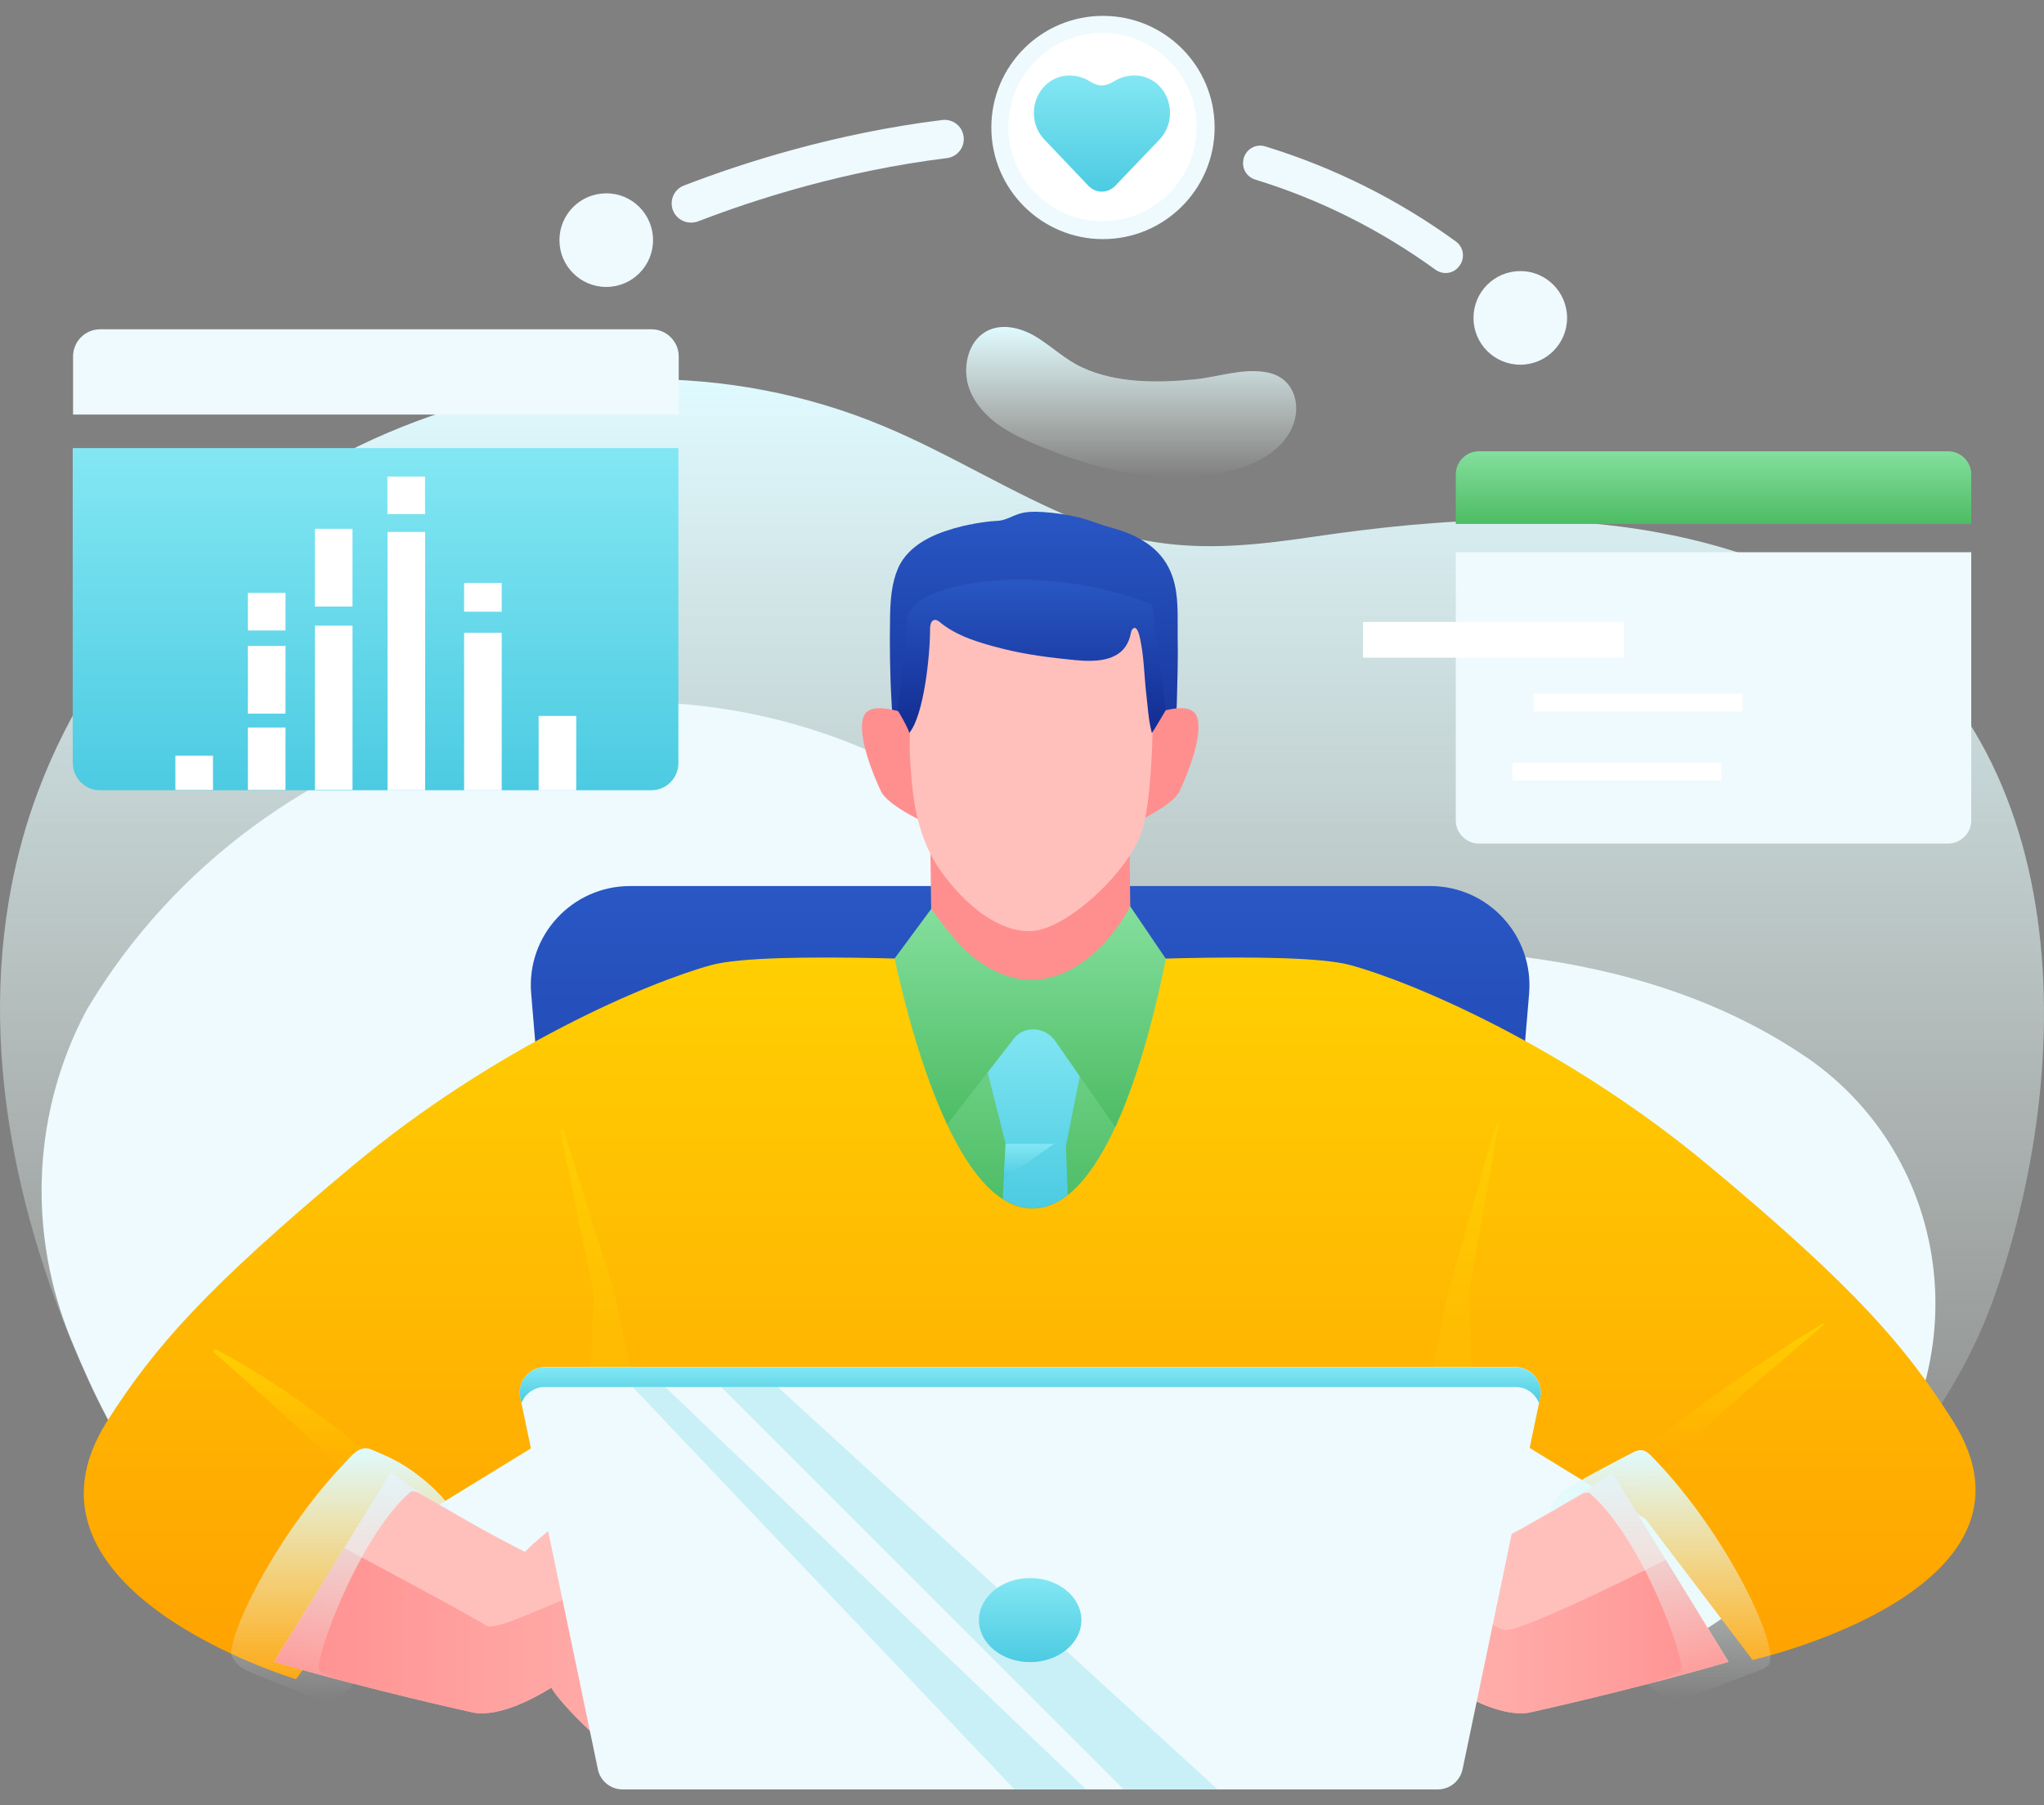
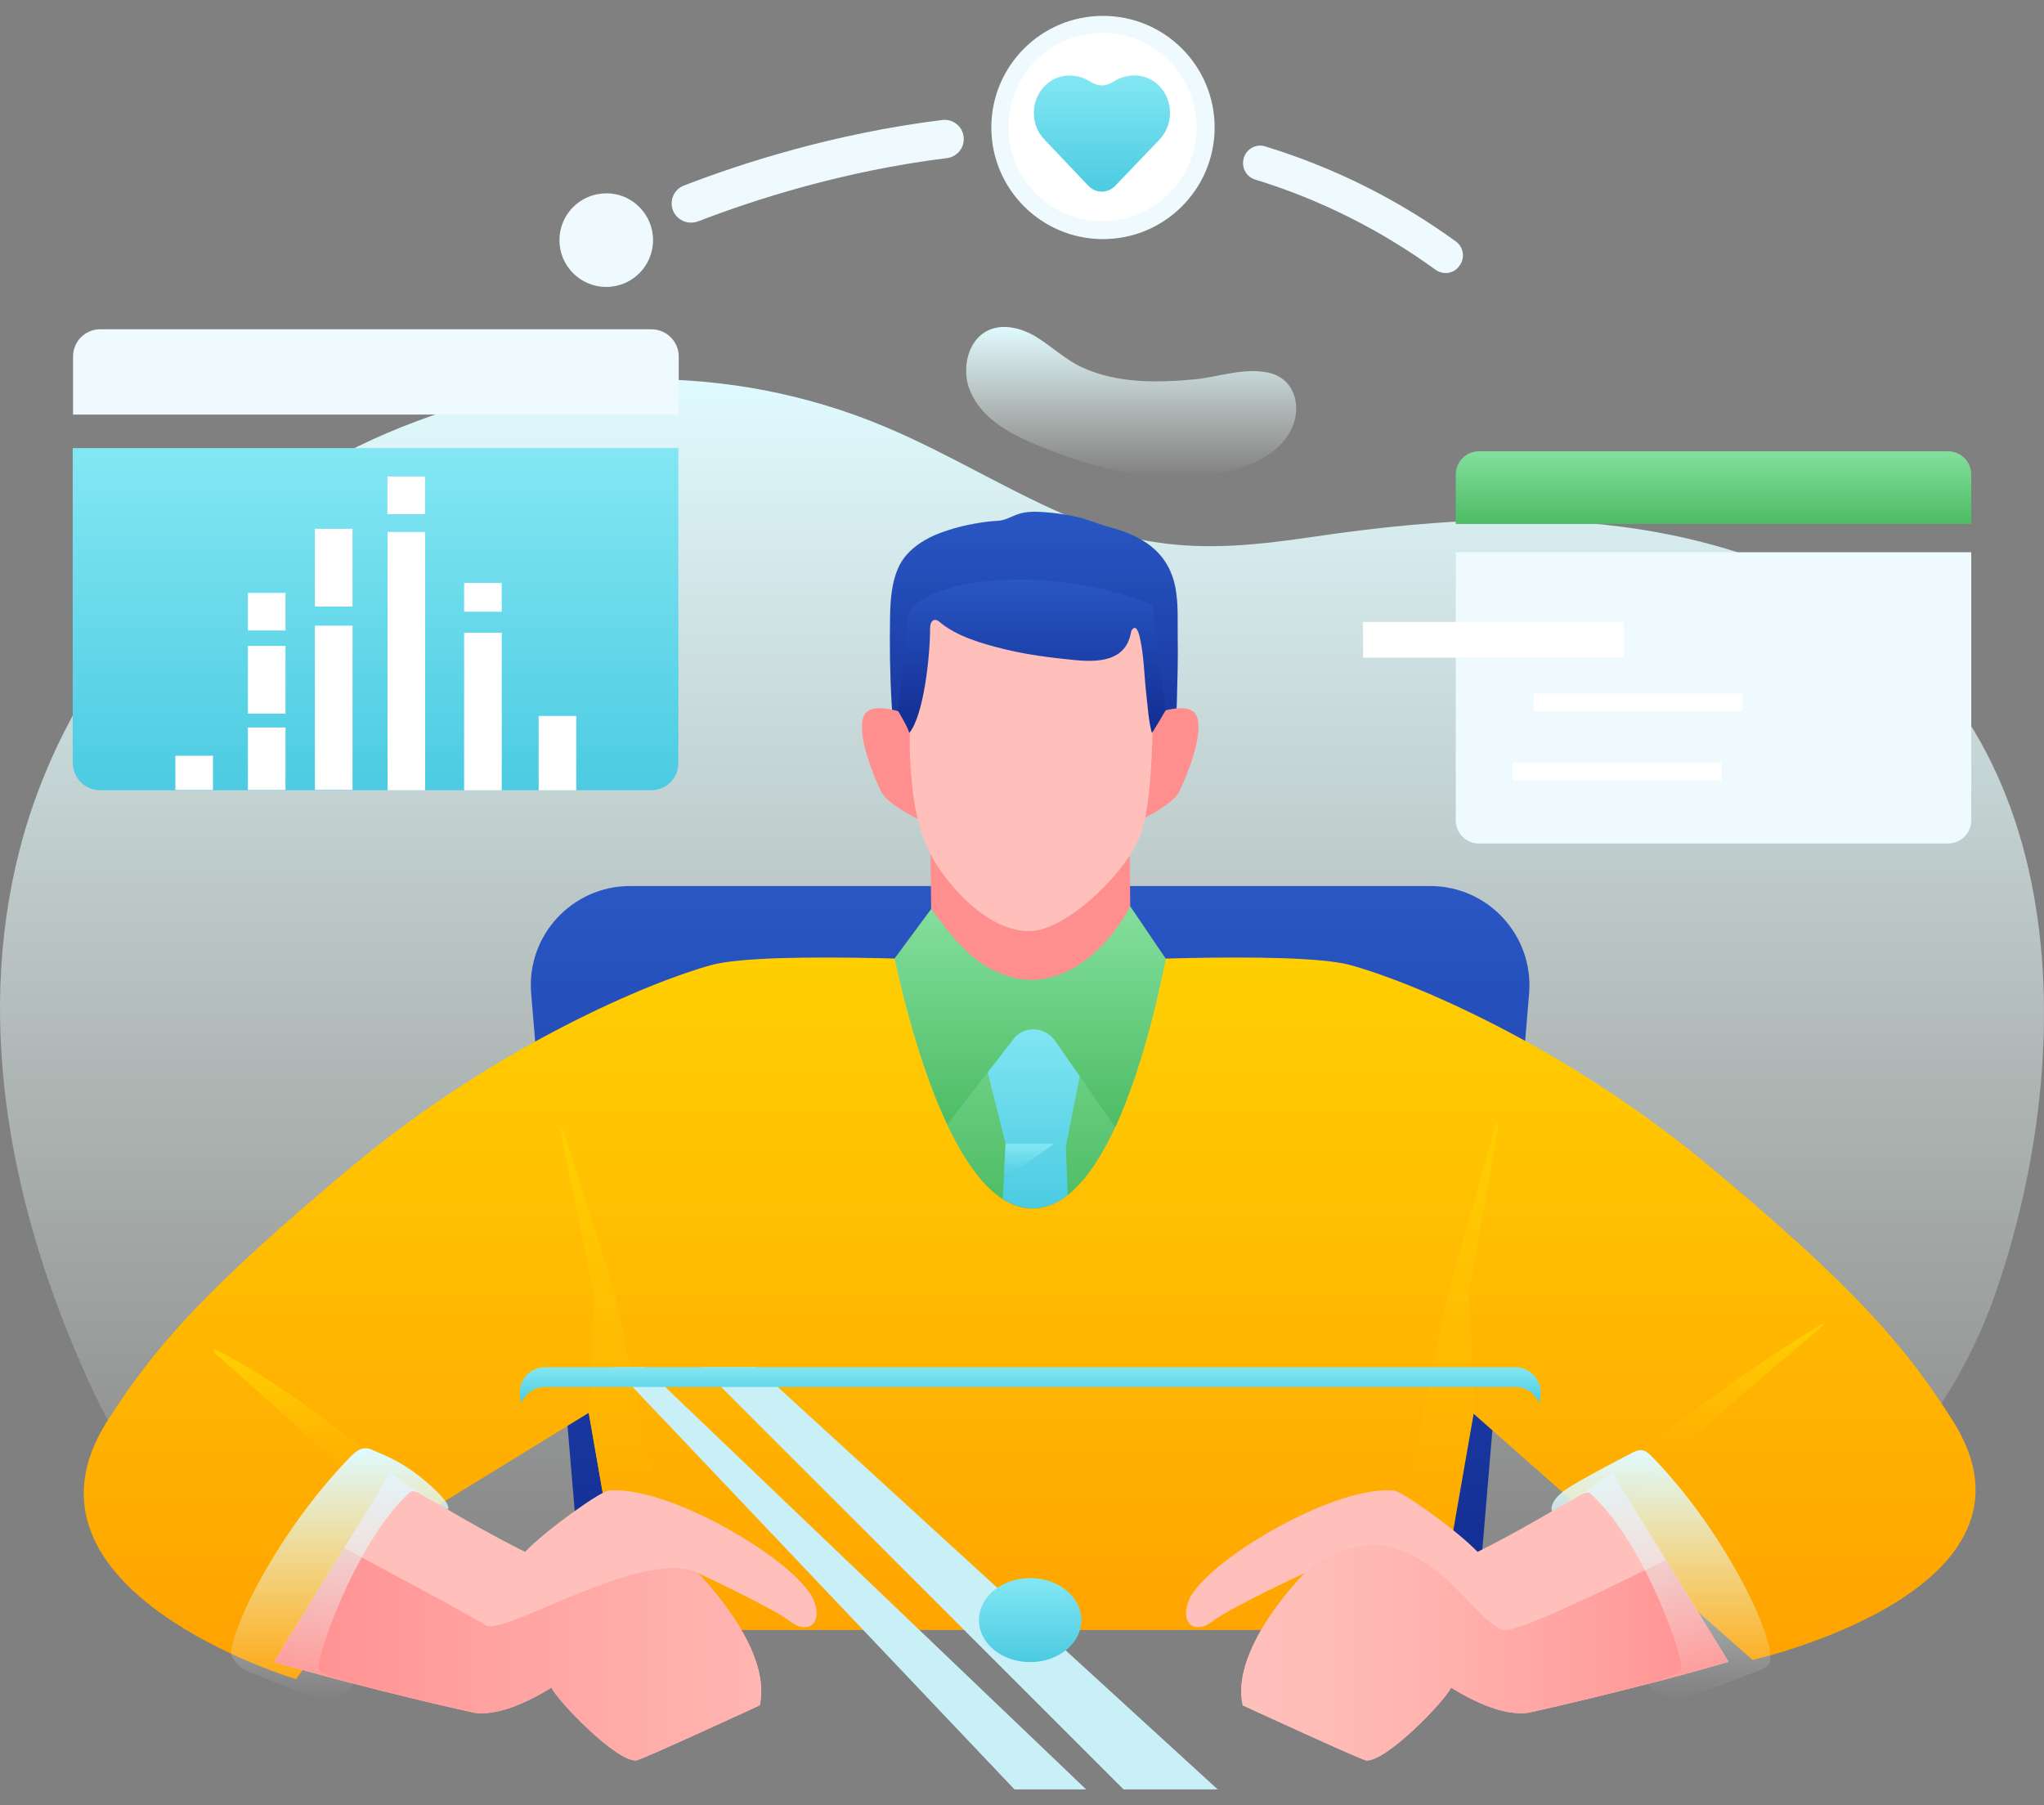
<svg xmlns="http://www.w3.org/2000/svg" width="120" height="106" viewBox="0 0 120 106" fill="none">
  <rect x="0" y="0" width="120" height="106" fill="#808080" stroke="none" />
  <path d="M17.397 96.616H98.734C107.556 91.231 114.26 84.207 117.118 76.035C122.173 61.588 121.783 41.506 106.038 34.022C100.602 31.435 94.528 30.495 88.553 30.535C84.707 30.555 80.87 30.965 77.064 31.524C73.757 32.014 70.879 32.294 67.902 31.844C66.433 31.624 64.944 31.225 63.376 30.585C59.439 28.987 55.833 26.679 51.916 25.04C33.443 17.297 11.083 26.369 2.99 44.613C2.241 46.321 1.611 48.09 1.152 49.898C-1.546 60.369 0.782 71.369 5.168 81.03C8.075 87.424 12.292 92.59 17.397 96.616Z" fill="url(#paint0_linear_1967_20616)" />
-   <path d="M108.216 89.303C116.219 81.56 115.219 68.372 106.038 62.067C105.938 61.997 105.848 61.937 105.748 61.877C100.853 58.62 95.138 56.912 89.373 56.183C85.666 55.713 81.919 55.623 78.183 55.693C74.936 55.753 72.128 55.663 69.321 54.844C67.942 54.434 66.563 53.855 65.124 53.015C61.548 50.927 58.371 48.18 54.824 46.052C38.059 36.021 15.339 42.145 5.148 59.2C5.028 59.4 4.888 59.679 4.719 60.019C1.871 65.854 1.701 72.638 4.169 78.642C4.489 79.422 4.818 80.191 5.168 80.96C8.075 87.365 12.292 92.53 17.407 96.556H98.744C102.271 94.378 105.468 91.96 108.216 89.303Z" fill="#EEFAFD" />
  <path d="M86.755 94.208H34.202L31.184 58.34C30.895 54.943 33.582 52.026 36.989 52.026H83.967C87.374 52.026 90.052 54.943 89.772 58.34L86.755 94.208Z" fill="url(#paint1_linear_1967_20616)" />
-   <path d="M114.649 83.428C111.892 79.072 108.884 75.585 100.402 68.512C91.919 61.428 82.868 57.641 79.261 56.662C75.934 55.763 62.586 56.502 60.518 56.622C58.45 56.502 45.102 55.763 41.775 56.662C38.168 57.641 29.106 61.428 20.633 68.512C12.151 75.595 9.094 79.052 6.316 83.408C-0.048 93.379 17.376 98.595 17.376 98.595L24.18 89.333L34.561 82.959L36.789 95.707H84.237L86.454 82.959L96.605 89.193L102.89 97.466C102.91 97.466 120.944 93.399 114.649 83.428Z" fill="url(#paint2_linear_1967_20616)" />
+   <path d="M114.649 83.428C111.892 79.072 108.884 75.585 100.402 68.512C91.919 61.428 82.868 57.641 79.261 56.662C75.934 55.763 62.586 56.502 60.518 56.622C58.45 56.502 45.102 55.763 41.775 56.662C38.168 57.641 29.106 61.428 20.633 68.512C12.151 75.595 9.094 79.052 6.316 83.408C-0.048 93.379 17.376 98.595 17.376 98.595L24.18 89.333L34.561 82.959L36.789 95.707H84.237L86.454 82.959L102.89 97.466C102.91 97.466 120.944 93.399 114.649 83.428Z" fill="url(#paint2_linear_1967_20616)" />
  <path d="M68.441 56.282C64.904 56.382 61.627 56.572 60.708 56.622C59.749 56.562 56.232 56.362 52.516 56.272C53.555 61.008 56.242 70.959 60.618 70.959C64.994 70.949 67.502 61.018 68.441 56.282Z" fill="url(#paint3_linear_1967_20616)" />
  <path d="M69.14 37.369C69.14 37.179 69.14 36.979 69.14 36.78C69.14 35.711 69.16 34.612 68.74 33.612C68.121 32.104 66.712 31.374 65.213 30.975C64.584 30.805 63.984 30.545 63.355 30.385C62.666 30.215 61.956 30.116 61.257 30.066C60.757 30.036 60.248 30.026 59.778 30.186C59.349 30.335 58.979 30.575 58.519 30.585C58.05 30.605 57.57 30.685 57.1 30.765C57.09 30.775 57.081 30.785 57.071 30.805C57.061 30.795 57.051 30.785 57.051 30.775C56.331 30.915 55.622 31.115 54.943 31.394C54.013 31.794 53.144 32.413 52.724 33.363C52.345 34.242 52.275 35.211 52.255 36.16C52.225 37.869 52.245 39.567 52.345 41.266C52.365 41.565 52.375 41.865 52.395 42.165C52.405 42.544 52.415 42.924 52.435 43.294C52.435 43.294 52.505 43.464 52.614 43.713C52.814 44.313 53.224 45.282 53.554 46.021L53.374 46.031L53.564 46.041C53.834 46.651 54.043 47.11 54.043 47.11L60.717 46.601L67.391 47.11C67.391 47.11 67.601 46.651 67.871 46.041L68.061 46.031L67.881 46.021C68.211 45.272 68.62 44.313 68.82 43.713C68.93 43.464 69 43.294 69 43.294C69.01 42.914 69.02 42.535 69.04 42.165C69.06 41.865 69.08 41.565 69.09 41.266C69.12 39.997 69.17 38.688 69.14 37.369Z" fill="url(#paint4_linear_1967_20616)" />
  <path d="M67.261 42.105C67.261 42.105 69.779 40.976 70.249 42.035C70.708 43.094 69.659 45.602 69.24 46.471C68.82 47.34 66.502 48.369 66.502 48.369L67.261 42.105Z" fill="#FF8F8F" />
  <path d="M53.704 42.105C53.704 42.105 51.186 40.976 50.717 42.035C50.257 43.094 51.306 45.602 51.726 46.471C52.145 47.34 54.463 48.369 54.463 48.369L53.704 42.105Z" fill="#FF8F8F" />
  <path d="M66.282 47.43L66.432 59.21L54.743 59.359L54.593 47.47L66.282 47.43Z" fill="#FF8F8F" />
  <path d="M67.651 36.8L53.593 35.92C53.593 35.92 53.324 43.134 53.434 44.683C53.544 46.231 53.663 48.869 55.152 51.027C56.651 53.175 58.619 54.714 60.507 54.674C62.406 54.634 65.772 51.686 66.862 49.258C67.971 46.841 67.651 38.508 67.651 36.8Z" fill="#FFC0BB" />
  <path d="M67.652 35.521C66.073 34.871 64.415 34.462 62.816 34.242C57.751 33.532 53.235 34.721 53.255 36.45C53.265 37.059 52.705 41.715 52.705 41.715C52.705 41.715 53.264 42.624 53.384 43.034C54.234 42.005 54.603 38.528 54.603 36.919C54.603 36.41 54.873 36.27 55.163 36.52C56.172 37.369 57.591 37.769 58.849 38.088C60.238 38.438 61.667 38.618 63.096 38.758C64.445 38.888 66.053 38.838 66.383 37.209C66.403 37.119 66.413 37.029 66.473 36.959C66.752 36.61 66.902 37.369 66.932 37.499C67.162 38.538 67.172 39.657 67.292 40.716C67.382 41.475 67.422 42.285 67.622 43.034C67.632 43.084 68.431 41.715 68.431 41.715L67.652 35.521Z" fill="url(#paint5_linear_1967_20616)" />
  <path d="M60.628 70.949C61.368 70.949 62.057 70.659 62.687 70.17L62.577 67.302L63.855 60.868C60.768 58.25 57.451 60.868 57.451 60.868L59.04 67.152L58.87 70.389C59.419 70.749 60.009 70.949 60.628 70.949Z" fill="url(#paint6_linear_1967_20616)" />
  <path d="M59.04 67.163H61.887L58.93 69.231L59.04 67.163Z" fill="url(#paint7_linear_1967_20616)" />
  <path d="M66.353 53.215C66.353 53.215 65.384 55.203 63.595 56.472C62.027 57.581 59.909 58.17 57.471 56.452C56.552 55.803 55.682 54.764 54.673 53.365L52.525 56.272C53.075 58.8 54.104 62.826 55.612 66.013L59.419 61.118C59.999 60.199 61.327 60.229 61.947 61.118L65.474 66.183C66.952 62.966 67.931 58.86 68.441 56.292L66.353 53.215Z" fill="url(#paint8_linear_1967_20616)" />
  <path d="M85.466 48.17C85.466 48.919 86.075 49.529 86.825 49.529H114.37C115.119 49.529 115.729 48.919 115.729 48.17V32.424H85.466V48.17Z" fill="#EEFAFD" />
  <path d="M114.37 26.499H86.825C86.075 26.499 85.466 27.108 85.466 27.858V30.765H115.729V27.858C115.729 27.108 115.119 26.499 114.37 26.499Z" fill="url(#paint9_linear_1967_20616)" />
  <path d="M4.279 44.812C4.279 45.692 4.998 46.401 5.867 46.401H38.238C39.117 46.401 39.827 45.682 39.827 44.812V26.309H4.269V44.812H4.279Z" fill="url(#paint10_linear_1967_20616)" />
  <path d="M38.249 19.335H5.877C4.998 19.335 4.289 20.055 4.289 20.924V24.341H39.847V20.924C39.847 20.055 39.128 19.335 38.249 19.335Z" fill="#EEFAFD" />
  <path d="M38.339 14.1C38.339 15.619 37.11 16.848 35.591 16.848C34.073 16.848 32.844 15.619 32.844 14.1C32.844 12.582 34.073 11.353 35.591 11.353C37.11 11.343 38.339 12.582 38.339 14.1Z" fill="#EEFAFD" />
-   <path d="M92.001 18.666C92.001 20.185 90.772 21.414 89.253 21.414C87.735 21.414 86.506 20.185 86.506 18.666C86.506 17.147 87.735 15.918 89.253 15.918C90.762 15.909 92.001 17.147 92.001 18.666Z" fill="#EEFAFD" />
  <path d="M85.655 15.639C86.025 15.199 85.945 14.52 85.475 14.18C82.069 11.712 78.352 9.854 74.345 8.615C74.325 8.605 74.296 8.605 74.276 8.595C73.706 8.415 73.107 8.785 72.997 9.374C72.997 9.384 72.997 9.384 72.997 9.394C72.897 9.894 73.197 10.393 73.686 10.543C77.493 11.712 81.02 13.481 84.277 15.838C84.706 16.148 85.306 16.078 85.635 15.669C85.635 15.659 85.645 15.649 85.655 15.639Z" fill="#EEFAFD" />
  <path d="M71.309 7.486C71.309 11.102 68.371 14.04 64.754 14.04C61.138 14.04 58.2 11.102 58.2 7.486C58.2 3.869 61.128 0.932 64.754 0.932C68.381 0.932 71.309 3.869 71.309 7.486Z" fill="#EEFAFD" />
  <path d="M64.719 12.99C61.678 12.99 59.199 10.511 59.199 7.461C59.199 4.41 61.678 1.931 64.719 1.931C67.77 1.931 70.249 4.41 70.249 7.461C70.249 10.511 67.76 12.99 64.719 12.99Z" fill="white" />
  <path d="M65.447 4.749C64.875 5.106 64.497 5.106 63.93 4.749C63.599 4.544 63.195 4.434 62.77 4.434C61.626 4.434 60.697 5.421 60.697 6.633C60.697 7.257 60.944 7.819 61.338 8.218L63.899 10.91C64.334 11.367 65.037 11.367 65.473 10.91C66.465 9.871 68.05 8.218 68.05 8.218C68.443 7.819 68.69 7.252 68.69 6.628C68.69 5.415 67.761 4.429 66.617 4.429C66.176 4.434 65.777 4.544 65.447 4.749Z" fill="url(#paint11_linear_1967_20616)" />
  <path d="M76.035 23.422C75.865 22.672 75.325 22.053 74.426 21.873C72.997 21.583 71.549 22.133 70.14 22.273C67.962 22.482 65.584 22.512 63.556 21.583C62.567 21.134 61.797 20.384 60.888 19.815C59.969 19.235 58.67 18.886 57.701 19.585C56.752 20.264 56.522 21.723 56.882 22.762C57.212 23.721 57.951 24.501 58.79 25.06C59.799 25.73 60.998 26.189 62.127 26.619C63.376 27.088 64.655 27.468 65.964 27.718C68.352 28.157 71.029 28.197 73.317 27.298C74.306 26.908 75.246 26.259 75.755 25.32C76.085 24.7 76.175 24.021 76.035 23.422Z" fill="url(#paint12_linear_1967_20616)" />
  <path d="M22.745 30.188H24.953V27.98H22.745V30.188Z" fill="white" />
  <path d="M14.553 37.02H16.761V34.812H14.553V37.02Z" fill="white" />
  <path d="M14.553 46.384H16.761V42.718H14.553V46.384Z" fill="white" />
  <path d="M27.247 46.404H29.455V37.153H27.247V46.404Z" fill="white" />
  <path d="M27.247 35.917H29.455V34.229H27.247V35.917Z" fill="white" />
  <path d="M10.296 46.383H12.504V44.375H10.296V46.383Z" fill="white" />
  <path d="M31.623 46.403H33.831V42.037H31.623V46.403Z" fill="white" />
  <path d="M14.553 41.902H16.761V37.926H14.553V41.902Z" fill="white" />
  <path d="M18.487 35.616H20.695V31.05H18.487V35.616Z" fill="white" />
  <path d="M18.488 46.379H20.696V36.737H18.488V46.379Z" fill="white" />
  <path d="M22.752 31.235V37.959V39.687V46.401H24.96V39.687V37.959V31.235H22.752Z" fill="white" />
  <path d="M95.337 36.52H80.02V38.618H95.337V36.52Z" fill="white" />
  <path d="M102.301 40.726H90.032V41.775H102.301V40.726Z" fill="white" />
  <path d="M101.062 44.772H88.793V45.821H101.062V44.772Z" fill="white" />
  <path d="M25.11 88.523C19.545 83.088 14.569 80.221 12.701 79.252C12.591 79.192 12.481 79.341 12.581 79.431C16.478 82.818 23.312 89.183 23.312 89.183L25.11 88.523Z" fill="url(#paint13_linear_1967_20616)" />
  <path d="M93.769 87.444L95.357 88.413C96.846 86.475 103.749 80.621 107.056 77.803C107.106 77.763 107.047 77.693 106.997 77.723C105.208 78.802 99.124 82.619 93.769 87.444Z" fill="url(#paint14_linear_1967_20616)" />
  <path d="M33.083 66.373L36.04 75.745L40.196 95.707H36.8L34.572 82.958L34.861 75.975L32.903 66.413C32.893 66.303 33.043 66.263 33.083 66.373Z" fill="url(#paint15_linear_1967_20616)" />
  <path d="M87.834 65.994L85.057 75.745L80.9 95.707H84.297L86.525 82.959L86.236 75.975L87.974 66.024C87.984 65.944 87.864 65.914 87.834 65.994Z" fill="url(#paint16_linear_1967_20616)" />
  <path d="M69.84 93.859C69.97 93.579 70.24 93.229 70.589 92.859C72.737 90.591 78.642 87.284 81.809 87.514C82.329 87.554 85.606 89.912 86.745 91.121C86.745 91.121 91.031 89.013 94.648 86.475L101.482 97.575C95.867 99.224 89.712 100.572 89.712 100.572C88.323 100.752 86.615 99.963 85.196 99.094C84.777 99.933 81.4 103.43 80.221 103.37C79.961 103.36 72.967 100.133 72.967 100.133C72.198 96.746 76.624 92.35 76.624 92.35C76.624 92.35 72.258 94.378 71.189 95.197C70.12 96.026 69.201 95.297 69.84 93.859Z" fill="#FFC0BB" />
  <path d="M97.795 91.591C94.697 93.139 89.802 95.507 88.513 95.707C86.595 95.997 83.148 87.205 76.614 92.35C76.614 92.35 72.188 96.746 72.957 100.133C72.957 100.133 79.961 103.36 80.21 103.37C81.399 103.43 84.776 99.933 85.186 99.094C86.595 99.963 88.313 100.753 89.702 100.573C89.702 100.573 95.867 99.224 101.471 97.576L97.795 91.591Z" fill="url(#paint17_linear_1967_20616)" />
  <path d="M47.73 93.859C47.6 93.579 47.33 93.229 46.98 92.859C44.832 90.591 38.927 87.284 35.76 87.514C35.241 87.554 31.964 89.912 30.825 91.121C30.825 91.121 26.538 89.013 22.922 86.475L16.088 97.575C21.703 99.224 27.857 100.572 27.857 100.572C29.246 100.752 30.954 99.963 32.373 99.094C32.793 99.933 36.17 103.43 37.349 103.37C37.608 103.36 44.602 100.133 44.602 100.133C45.371 96.746 40.946 92.35 40.946 92.35C40.946 92.35 45.312 94.378 46.381 95.197C47.45 96.026 48.379 95.297 47.73 93.859Z" fill="#FFC0BB" />
  <path d="M40.956 92.35C37.818 90.822 29.516 96.107 28.517 95.438C27.707 94.898 22.232 91.981 20.204 90.892L16.088 97.576C21.703 99.224 27.857 100.573 27.857 100.573C29.246 100.753 30.954 99.963 32.373 99.094C32.793 99.933 36.17 103.43 37.349 103.37C37.608 103.36 44.602 100.133 44.602 100.133C45.381 96.746 40.956 92.35 40.956 92.35Z" fill="url(#paint18_linear_1967_20616)" />
  <path d="M25.23 87.185C26.669 88.474 26.269 88.624 26.269 88.624L24.521 87.624C24.391 87.574 24.191 87.525 24.091 87.604C21.264 90.082 18.886 96.287 18.706 97.835C18.686 98.035 18.786 98.155 18.966 98.245C19.475 98.485 20.764 98.854 20.764 98.854C20.764 98.854 19.925 100.123 18.906 99.813C18.136 99.584 15.089 98.385 14.39 98.045C13.81 97.765 13.561 97.196 13.571 97.036C13.671 95.328 16.508 89.683 20.624 85.486C20.964 85.147 21.324 84.917 21.793 85.107C22.762 85.526 23.761 85.886 25.23 87.185Z" fill="url(#paint19_linear_1967_20616)" />
  <path d="M91.89 87.485C90.881 88.214 91.11 88.743 91.11 88.743L92.919 87.704C93.049 87.654 93.249 87.605 93.348 87.684C96.176 90.162 98.524 96.287 98.714 97.835C98.734 98.035 98.634 98.155 98.454 98.245C97.944 98.485 96.686 98.894 96.686 98.894C96.686 98.894 97.685 99.963 98.724 99.744C99.533 99.574 101.891 98.595 102.62 98.335C103.739 97.935 103.919 97.865 103.939 97.366C103.989 95.647 101.062 89.693 96.955 85.496C96.616 85.157 96.366 85.037 95.916 85.257C94.977 85.736 92.509 87.035 91.89 87.485Z" fill="url(#paint20_linear_1967_20616)" />
-   <path d="M84.407 105.068H36.55C35.85 105.068 35.24 104.579 35.101 103.889L30.545 82.059C30.355 81.14 31.054 80.27 31.994 80.27H88.973C89.912 80.27 90.611 81.13 90.421 82.059L85.865 103.889C85.715 104.579 85.116 105.068 84.407 105.068Z" fill="#EEFAFD" />
  <path d="M65.963 105.068H71.488L44.392 80.28H41.175L65.963 105.068Z" fill="#CAF0F7" />
  <path d="M59.559 105.068H63.765L37.839 80.28H36.04L59.559 105.068Z" fill="#CAF0F7" />
  <path d="M63.486 95.127C63.486 96.486 62.138 97.595 60.479 97.595C58.821 97.595 57.472 96.496 57.472 95.127C57.472 93.768 58.821 92.659 60.479 92.659C62.138 92.659 63.486 93.768 63.486 95.127Z" fill="url(#paint21_linear_1967_20616)" />
  <path d="M30.615 82.388C30.825 81.839 31.354 81.439 31.994 81.439H88.973C89.612 81.439 90.141 81.839 90.351 82.388L90.421 82.069C90.611 81.15 89.912 80.28 88.973 80.28H31.994C31.054 80.28 30.355 81.139 30.545 82.069L30.615 82.388Z" fill="url(#paint22_linear_1967_20616)" />
  <path d="M40.556 13.071C40.107 13.071 39.677 12.791 39.507 12.352C39.288 11.772 39.567 11.113 40.157 10.893C43.594 9.564 49.009 7.826 55.313 7.046C55.933 6.967 56.502 7.406 56.572 8.026C56.652 8.645 56.212 9.205 55.593 9.284C49.518 10.034 44.293 11.722 40.976 13.001C40.836 13.051 40.696 13.071 40.556 13.071Z" fill="#EEFAFD" />
  <defs>
    <linearGradient id="paint0_linear_1967_20616" x1="60" y1="22.265" x2="60" y2="96.616" gradientUnits="userSpaceOnUse">
      <stop stop-color="#DFFAFF" />
      <stop offset="1" stop-color="#EEF9F0" stop-opacity="0" />
    </linearGradient>
    <linearGradient id="paint1_linear_1967_20616" x1="31.163" y1="52.026" x2="31.163" y2="94.208" gradientUnits="userSpaceOnUse">
      <stop stop-color="#2957C4" />
      <stop offset="1" stop-color="#122C91" />
    </linearGradient>
    <linearGradient id="paint2_linear_1967_20616" x1="4.918" y1="56.223" x2="4.918" y2="98.595" gradientUnits="userSpaceOnUse">
      <stop stop-color="#FFCF02" />
      <stop offset="1" stop-color="#FFA101" />
    </linearGradient>
    <linearGradient id="paint3_linear_1967_20616" x1="52.516" y1="56.272" x2="52.516" y2="70.959" gradientUnits="userSpaceOnUse">
      <stop stop-color="#84DF9D" />
      <stop offset="1" stop-color="#4DBC64" />
    </linearGradient>
    <linearGradient id="paint4_linear_1967_20616" x1="52.242" y1="30.048" x2="52.242" y2="47.11" gradientUnits="userSpaceOnUse">
      <stop stop-color="#2957C4" />
      <stop offset="1" stop-color="#122C91" />
    </linearGradient>
    <linearGradient id="paint5_linear_1967_20616" x1="52.705" y1="34.033" x2="52.705" y2="43.035" gradientUnits="userSpaceOnUse">
      <stop stop-color="#2957C4" />
      <stop offset="1" stop-color="#122C91" />
    </linearGradient>
    <linearGradient id="paint6_linear_1967_20616" x1="57.451" y1="59.705" x2="57.451" y2="70.949" gradientUnits="userSpaceOnUse">
      <stop stop-color="#83E7F3" />
      <stop offset="1" stop-color="#4CCBE2" />
    </linearGradient>
    <linearGradient id="paint7_linear_1967_20616" x1="58.93" y1="67.163" x2="58.93" y2="69.231" gradientUnits="userSpaceOnUse">
      <stop stop-color="#83E7F3" />
      <stop offset="1" stop-color="#4CCBE2" />
    </linearGradient>
    <linearGradient id="paint8_linear_1967_20616" x1="52.525" y1="53.215" x2="52.525" y2="66.183" gradientUnits="userSpaceOnUse">
      <stop stop-color="#84DF9D" />
      <stop offset="1" stop-color="#4DBC64" />
    </linearGradient>
    <linearGradient id="paint9_linear_1967_20616" x1="85.466" y1="26.499" x2="85.466" y2="30.765" gradientUnits="userSpaceOnUse">
      <stop stop-color="#84DF9D" />
      <stop offset="1" stop-color="#4DBC64" />
    </linearGradient>
    <linearGradient id="paint10_linear_1967_20616" x1="4.269" y1="26.309" x2="4.269" y2="46.401" gradientUnits="userSpaceOnUse">
      <stop stop-color="#83E7F3" />
      <stop offset="1" stop-color="#4CCBE2" />
    </linearGradient>
    <linearGradient id="paint11_linear_1967_20616" x1="60.697" y1="4.429" x2="60.697" y2="11.252" gradientUnits="userSpaceOnUse">
      <stop stop-color="#83E7F3" />
      <stop offset="1" stop-color="#4CCBE2" />
    </linearGradient>
    <linearGradient id="paint12_linear_1967_20616" x1="66.409" y1="19.197" x2="66.409" y2="28.02" gradientUnits="userSpaceOnUse">
      <stop stop-color="#DFFAFF" />
      <stop offset="1" stop-color="#EEF9F0" stop-opacity="0" />
    </linearGradient>
    <linearGradient id="paint13_linear_1967_20616" x1="12.542" y1="79.238" x2="12.542" y2="89.183" gradientUnits="userSpaceOnUse">
      <stop stop-color="#FFCF02" />
      <stop offset="1" stop-color="#FFA101" />
    </linearGradient>
    <linearGradient id="paint14_linear_1967_20616" x1="93.769" y1="77.716" x2="93.769" y2="88.413" gradientUnits="userSpaceOnUse">
      <stop stop-color="#FFCF02" />
      <stop offset="1" stop-color="#FFA101" />
    </linearGradient>
    <linearGradient id="paint15_linear_1967_20616" x1="32.902" y1="66.308" x2="32.902" y2="95.707" gradientUnits="userSpaceOnUse">
      <stop stop-color="#FFCF02" />
      <stop offset="1" stop-color="#FFA101" />
    </linearGradient>
    <linearGradient id="paint16_linear_1967_20616" x1="80.9" y1="65.947" x2="80.9" y2="95.707" gradientUnits="userSpaceOnUse">
      <stop stop-color="#FFCF02" />
      <stop offset="1" stop-color="#FFA101" />
    </linearGradient>
    <linearGradient id="paint17_linear_1967_20616" x1="72.873" y1="97.052" x2="101.485" y2="97.052" gradientUnits="userSpaceOnUse">
      <stop stop-color="#FFC0BB" />
      <stop offset="0.277" stop-color="#FFB8B4" />
      <stop offset="0.709" stop-color="#FFA2A0" />
      <stop offset="1" stop-color="#FF8F8F" />
    </linearGradient>
    <linearGradient id="paint18_linear_1967_20616" x1="59.056" y1="97.136" x2="16.105" y2="97.136" gradientUnits="userSpaceOnUse">
      <stop stop-color="#FFC0BB" />
      <stop offset="0.277" stop-color="#FFB8B4" />
      <stop offset="0.709" stop-color="#FFA2A0" />
      <stop offset="1" stop-color="#FF8F8F" />
    </linearGradient>
    <linearGradient id="paint19_linear_1967_20616" x1="19.945" y1="85.038" x2="19.945" y2="99.862" gradientUnits="userSpaceOnUse">
      <stop stop-color="#DFFAFF" />
      <stop offset="1" stop-color="#EEF9F0" stop-opacity="0" />
    </linearGradient>
    <linearGradient id="paint20_linear_1967_20616" x1="97.514" y1="85.145" x2="97.514" y2="99.773" gradientUnits="userSpaceOnUse">
      <stop stop-color="#DFFAFF" />
      <stop offset="1" stop-color="#EEF9F0" stop-opacity="0" />
    </linearGradient>
    <linearGradient id="paint21_linear_1967_20616" x1="57.472" y1="92.659" x2="57.472" y2="97.595" gradientUnits="userSpaceOnUse">
      <stop stop-color="#83E7F3" />
      <stop offset="1" stop-color="#4CCBE2" />
    </linearGradient>
    <linearGradient id="paint22_linear_1967_20616" x1="30.514" y1="80.28" x2="30.514" y2="82.388" gradientUnits="userSpaceOnUse">
      <stop stop-color="#83E7F3" />
      <stop offset="1" stop-color="#4CCBE2" />
    </linearGradient>
  </defs>
</svg>